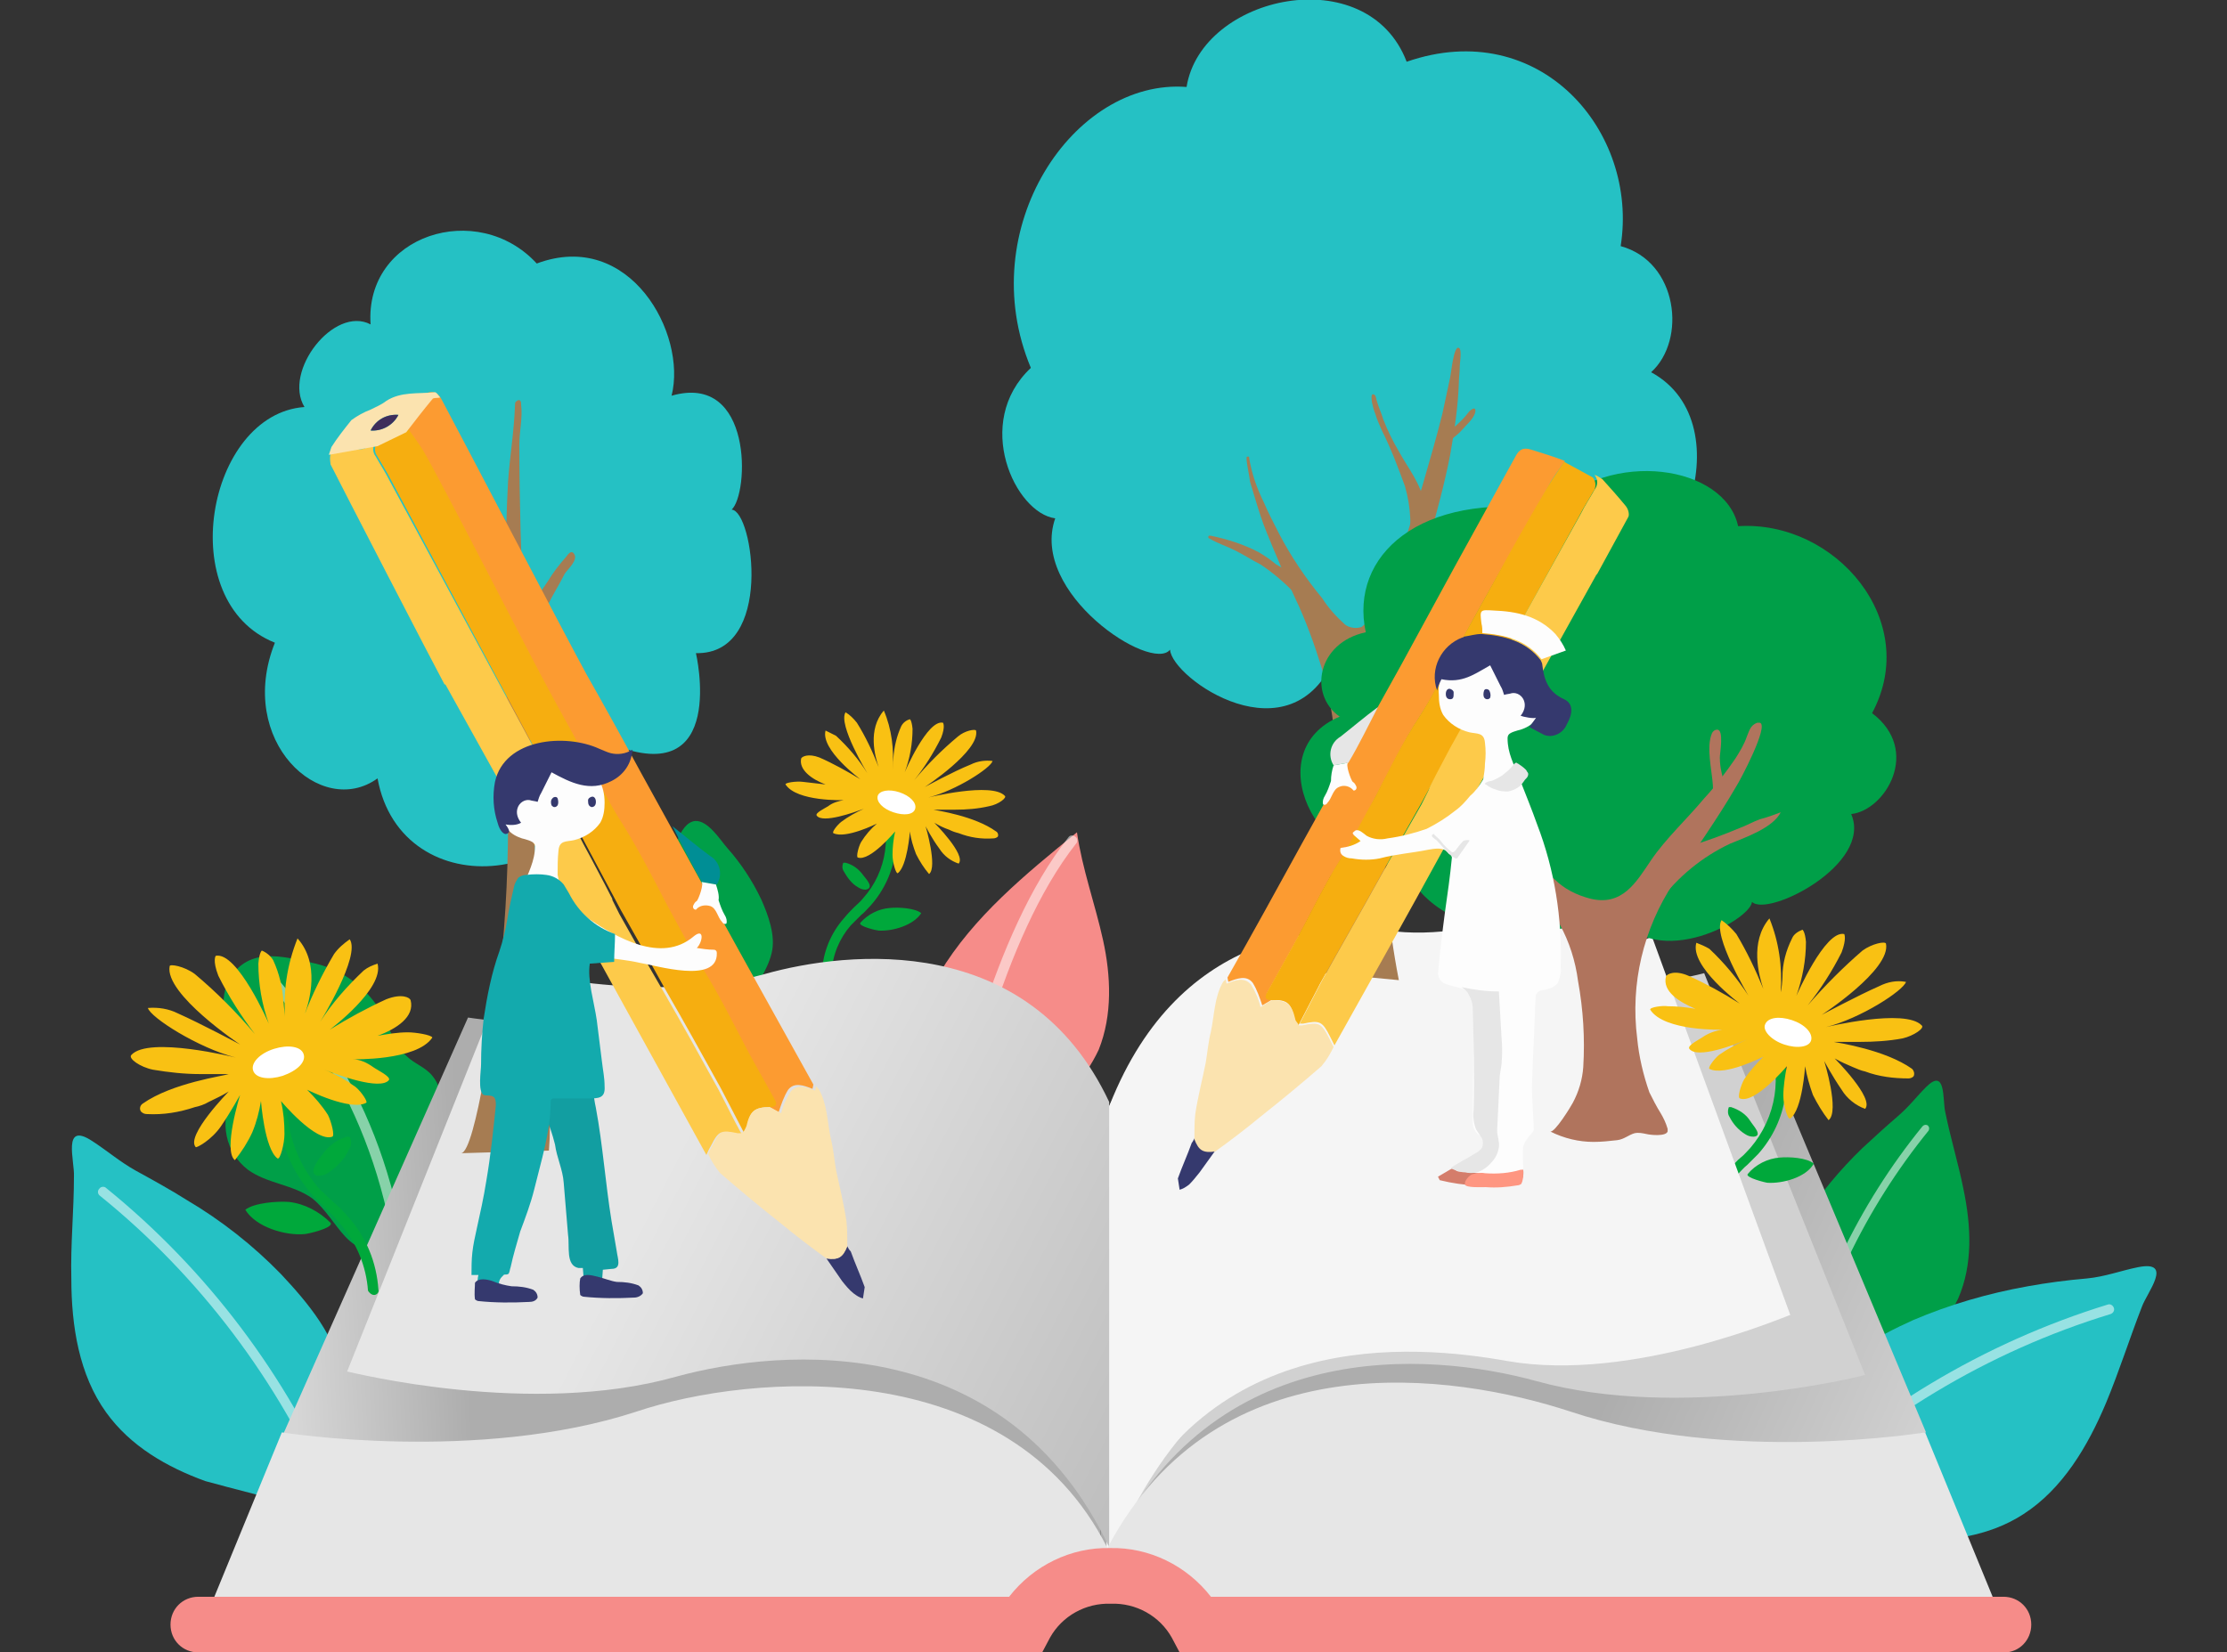
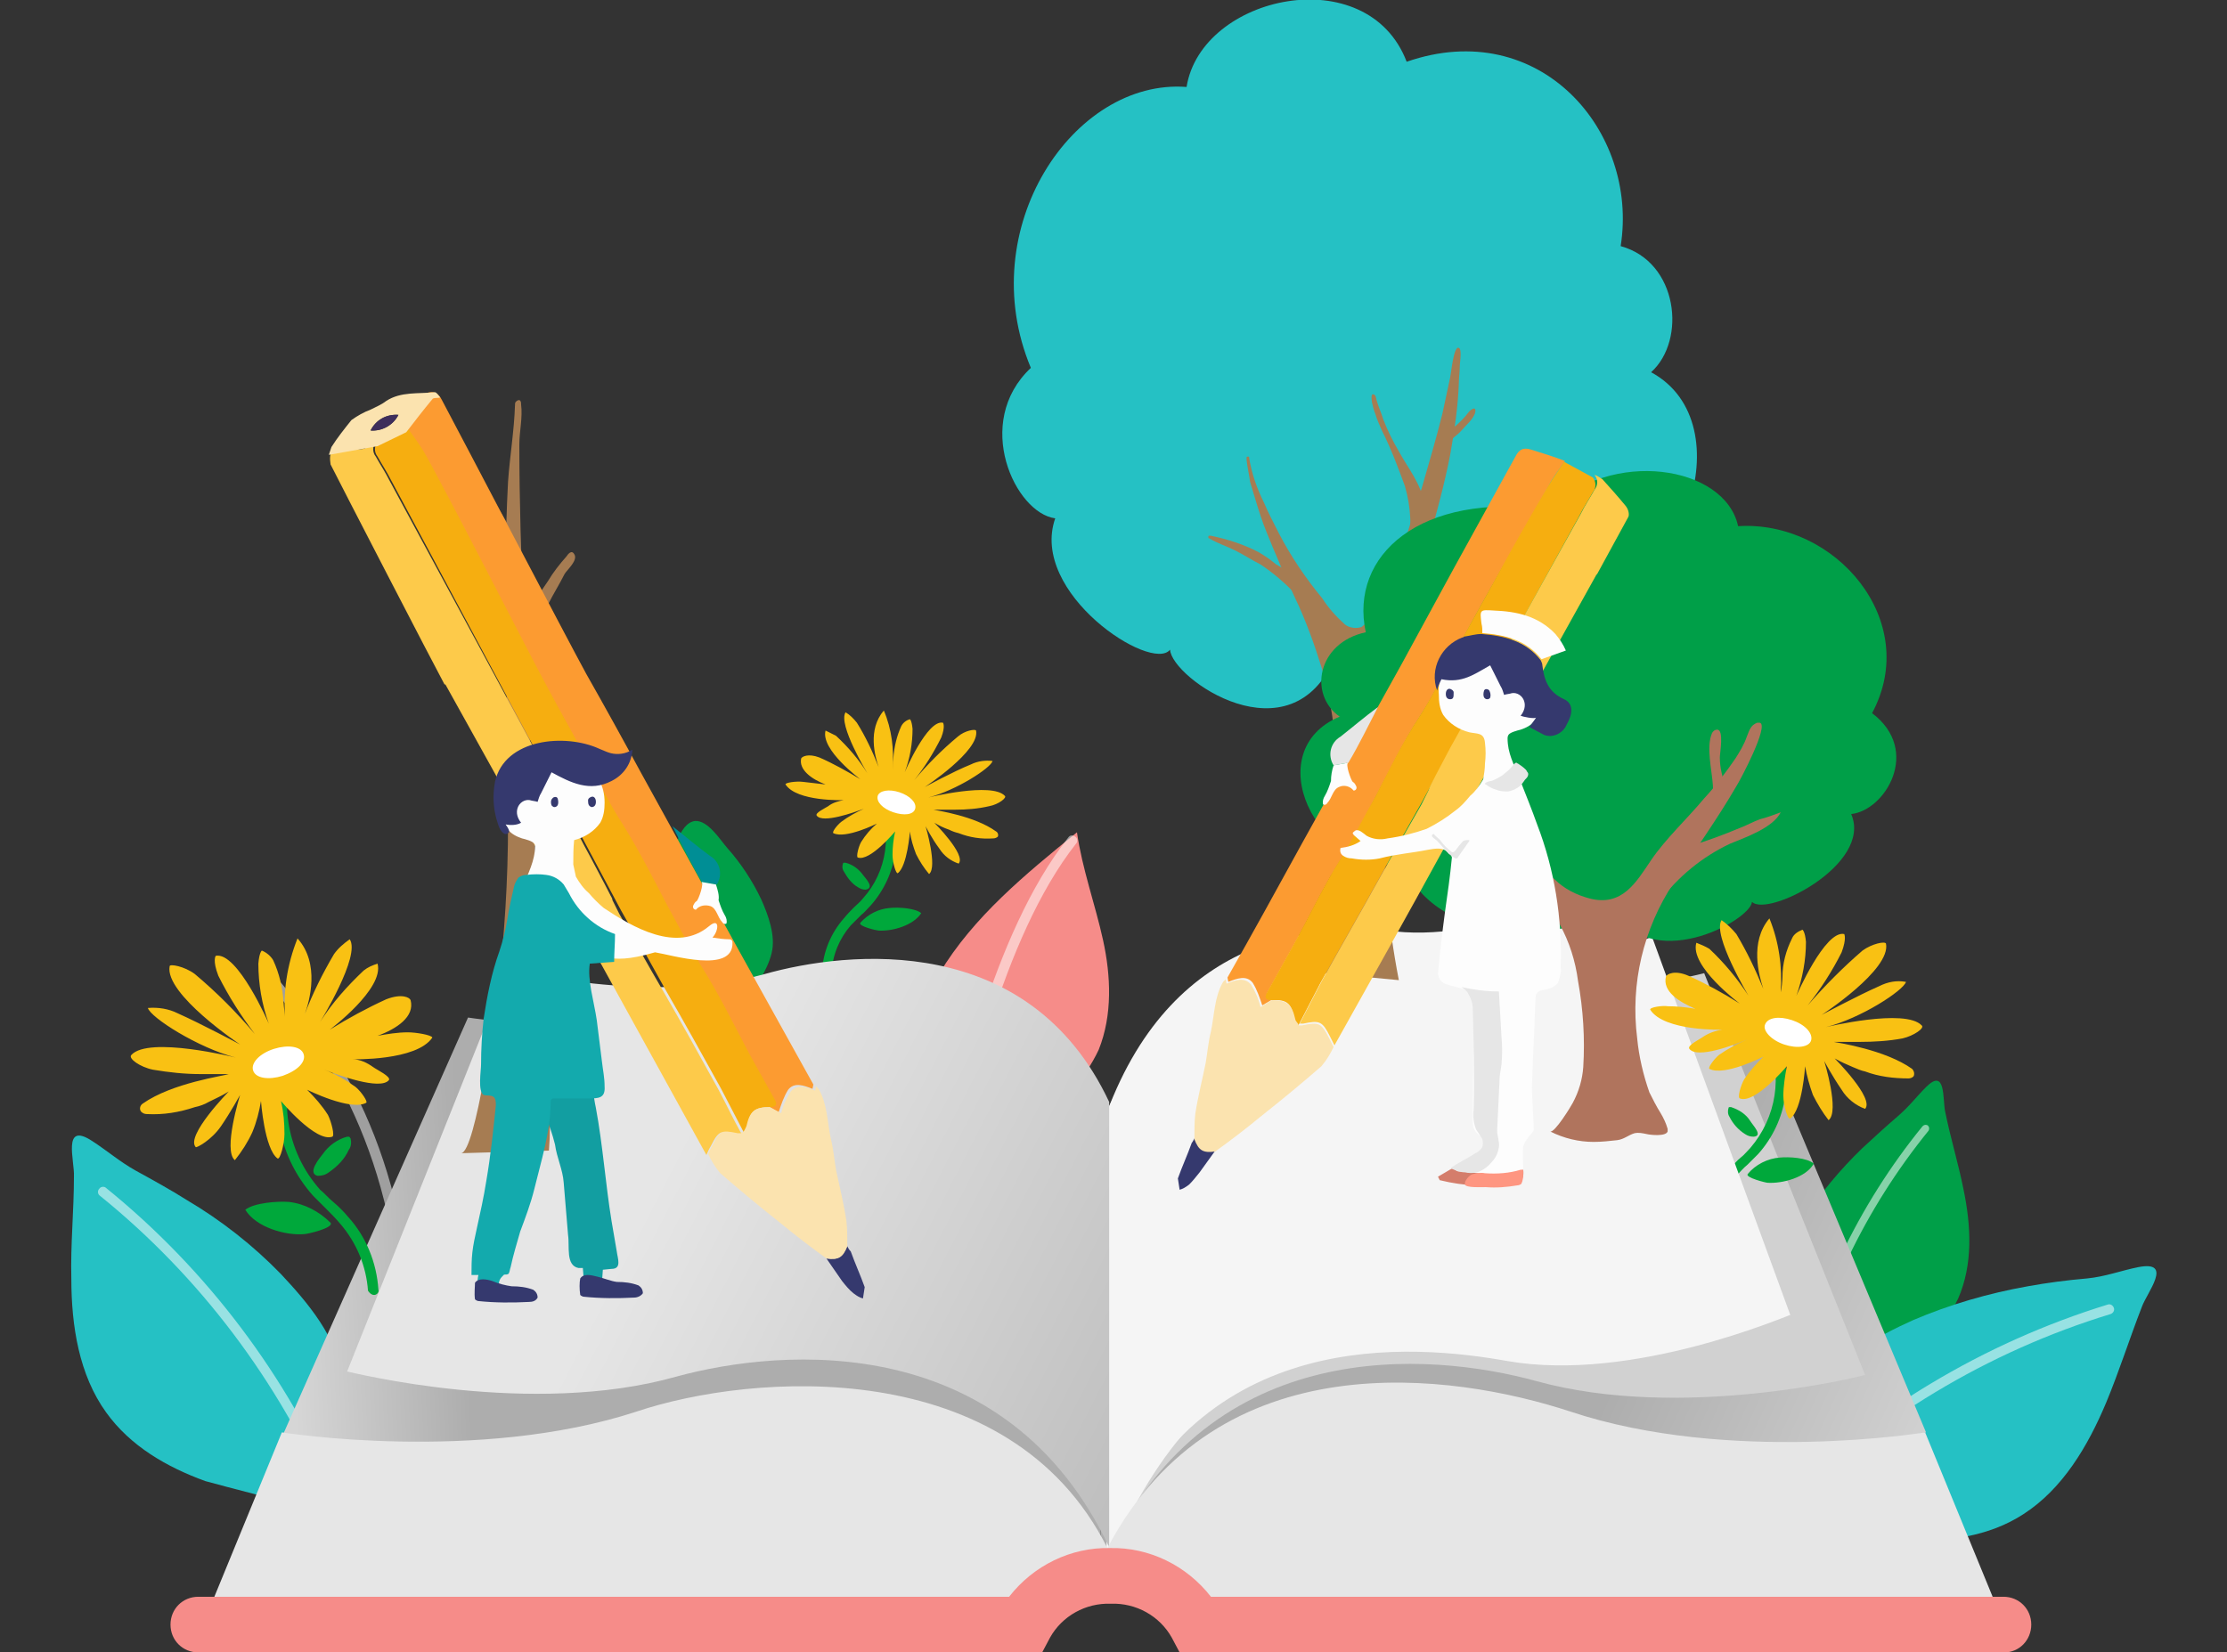
<svg xmlns="http://www.w3.org/2000/svg" version="1.1" id="レイヤー_1" x="0px" y="0px" viewBox="0 0 256 190" style="enable-background:new 0 0 256 190;" xml:space="preserve">
  <rect x="0" y="0" width="256" height="190" fill="#333333" stroke="none" />
  <style type="text/css">
	.st0{fill:#00A83B;}
	.st1{fill:#FFFFFF;}
	.st2{fill:#F9C113;}
	.st3{fill:#F68C89;}
	.st4{opacity:0.53;fill:#FFFFFF;enable-background:new    ;}
	.st5{fill:#009F48;}
	.st6{fill:#25C1C4;}
	.st7{fill:url(#SVGID_1_);}
	.st8{fill:url(#SVGID_2_);}
	.st9{fill:#D1D1D1;}
	.st10{fill:#F5F5F5;}
	.st11{fill:url(#SVGID_3_);}
	.st12{fill:#E6E6E6;}
	.st13{fill:#A67C52;}
	.st14{fill:#B0745D;}
	.st15{fill:#35396E;}
	.st16{fill:#FC9B31;}
	.st17{fill:#FDFDFD;}
	.st18{fill:#F6AE10;}
	.st19{fill:#FBE3AF;}
	.st20{fill:#FDCA4A;}
	.st21{fill:#D47D6B;}
	.st22{fill:#CEF2EE;}
	.st23{fill:#0489CB;}
	.st24{fill:#FE9681;}
	.st25{fill:#008E95;}
	.st26{fill:#3E2E5B;}
	.st27{fill:#129EA1;}
	.st28{fill:#13AAAD;}
</style>
  <title>arrow01</title>
  <g>
    <g>
      <g id="レイヤー_2-2">
        <path class="st0" d="M95,112.3c0.3,0,0.5-0.2,0.6-0.5c0.1-2,0.9-3.9,2.2-5.4c0.4-0.4,0.8-0.8,1.2-1.2c0.4-0.3,0.7-0.7,1.1-1.1     c3.1-3.5,3.8-8.5,1.9-12.7c-0.1-0.3-0.5-0.4-0.8-0.3c-0.3,0.1-0.4,0.5-0.3,0.8c0,0,0,0,0,0c1.7,3.8,1.1,8.3-1.7,11.4     c-0.3,0.4-0.7,0.7-1,1s-0.8,0.8-1.2,1.3c-1.5,1.7-2.4,3.9-2.5,6.1C94.5,112,94.7,112.2,95,112.3L95,112.3z" />
        <path class="st0" d="M102.3,104.4c0.9-0.1,2.9,0,3.6,0.6c-0.9,1.4-3.3,2.1-4.9,2c-0.2,0-2.4-0.5-2.1-0.9     C99.8,105.1,101,104.5,102.3,104.4z" />
        <path class="st0" d="M99.2,100.6c-0.5-0.7-1.2-1.2-2-1.4c-0.1,0-0.1,0-0.2,0c-0.1,0-0.1,0.1-0.1,0.1c-0.1,0.3-0.1,0.6,0.1,0.9     c0.4,0.7,0.9,1.4,1.6,1.8c0.3,0.2,0.6,0.3,0.9,0.3C100.6,102.1,99.5,101,99.2,100.6z" />
        <ellipse class="st1" cx="102.7" cy="92.1" rx="3.2" ry="2.3" />
        <path class="st2" d="M90.3,90.2c1.3,2,6.7,1.8,6.7,1.8c-0.6,0.1-1.3,0.3-1.8,0.7c-0.3,0.2-1.6,0.8-1.3,1.1     c0.7,0.9,4.3-0.4,5.4-0.8l0.3-0.1l-0.3,0.1c-0.9,0.4-1.8,0.9-2.6,1.5c-0.5,0.4-1.1,1.2-0.9,1.3c1.4,0.7,5-1.1,5-1.1     c-0.7,0.6-1.3,1.3-1.8,2.1c-0.3,0.5-0.6,1.7-0.4,1.8c1.4,0.5,4.3-3,4.3-3c-0.2,0.9-0.3,1.8-0.3,2.7c0,0.9,0.4,2.2,0.6,2.1     c1.1-0.8,1.4-4.8,1.4-4.8c0.1,0.9,0.4,1.8,0.7,2.6c0.4,0.8,0.9,1.6,1.5,2.3c1-0.8-0.4-5.5-0.4-5.5s0.7,1.4,1.6,2.6     c0.5,0.8,1.3,1.4,2.2,1.7c0.9-1-2.8-4.7-2.8-4.7c0.5,0.3,1.1,0.6,1.7,0.8c0.4,0.2,0.7,0.3,1.1,0.4c1.3,0.5,2.6,0.7,4,0.6     c0.2,0,0.4-0.1,0.5-0.2c0.1-0.2,0-0.5-0.2-0.6c-2.5-1.8-6.8-2.4-7.2-2.5h0.8c0.6,0,1.1,0,1.7,0c1.3,0,2.6-0.1,3.9-0.4     c1.1-0.2,2.1-1,1.8-1.2c-1.5-1.6-8.8,0.2-8.8,0.2c3.2-0.8,7.2-3.4,7.4-4.2c-0.8-0.1-1.7,0-2.5,0.4c-2,0.8-5.3,2.6-5.3,2.6     s6.4-4.2,5.9-6.5c-0.1-0.2-1.3,0-2.1,0.7c-1.8,1.5-3.5,3.2-5,5c1.2-1.5,2.2-3.1,3.1-4.9c0.5-1.3,0.2-1.7,0.2-1.7     c-1.8-0.4-4.4,5.7-4.4,5.7c0.6-1.6,0.9-3.3,0.9-5c-0.1-1-0.3-1.1-0.3-1.1c-0.4,0.1-0.8,0.4-1,0.8c-0.5,1.1-0.8,2.3-0.9,3.6     c0,0.2-0.1,1.2-0.1,1.4c0.2-2.3-0.1-4.7-1-6.8c-1.9,2.2-1,5.3-0.6,6.5c-0.7-1.8-1.5-3.5-2.5-5.1c-0.4-0.5-0.8-0.9-1.3-1.2     c-0.9,1.4,2.5,7,2.5,7c-1-1.6-2.2-3-3.6-4.3c-0.4-0.2-0.8-0.4-1.2-0.6c-0.6,2.2,4,5.6,4,5.6c-1.5-0.9-3.1-1.8-4.7-2.5     c-1.3-0.5-2-0.1-2.1,0.1c-0.3,1.3,1.2,2.4,2.8,3c-0.9-0.1-1.7-0.2-2.6-0.3C91.5,89.8,90.2,90,90.3,90.2z M100.9,91.5     c0.2-0.6,1.3-0.8,2.5-0.4s2,1.2,1.8,1.9s-1.3,0.8-2.5,0.4S100.7,92.2,100.9,91.5z" />
        <path class="st3" d="M126.3,120.7c-1.6,3.4-4.2,6.2-7.4,8c-0.7,0.4-9.6,5-9.7,4.9c-1.6-3.4-3.9-7.7-4.4-11.4     c-0.5-3.5,1.5-7.3,3.2-10.3c3.9-6.5,9.9-11.4,15.8-16.2c0.6,4.2,2.1,8.3,3,12.4S127.9,116.7,126.3,120.7z" />
        <path class="st4" d="M109.2,134.2c0.3,0,0.5-0.2,0.6-0.5c1.1-5.8,5.3-25.8,13.9-36.7c0.2-0.2,0.2-0.6-0.1-0.8s-0.6-0.2-0.8,0.1     c-8.8,11.1-13.1,31.3-14.2,37.2c-0.1,0.3,0.1,0.6,0.5,0.7c0,0,0,0,0,0L109.2,134.2z" />
        <path class="st5" d="M76.3,107.2c0.7,2.1,2,3.9,3.8,5.2c0.4,0.3,5.3,3.5,5.3,3.5c1.1-1.9,2.8-4.2,3.3-6.3c0.5-2-0.4-4.4-1.2-6.2     c-1-2.1-2.3-4.1-3.9-5.9c-0.8-0.9-2.2-3.2-3.7-3.1c-1.9,0.2-2.6,4.1-3.1,5.5C76,102.2,75.8,104.8,76.3,107.2z" />
-         <path class="st5" d="M26.9,111.8c-1.6,2-1.6,4.9,0,6.9c0.6,0.8,1.5,1.4,1.9,2.4c0.5,1.8-1.1,3.4-2.1,5c-1.5,2.9-0.8,6.4,1.8,8.4     c2.2,1.6,5.2,1.7,7.4,3.3c1.5,1.2,2.5,3,3.8,4.4s3.5,2.4,5.2,1.5c1-0.7,1.7-1.8,1.9-3.1c0.2-1.2,0.2-2.5,0.4-3.7     c0.4-2.3,1.9-4.3,2.8-6.5s1.2-4.9-0.3-6.7c-0.8-1-2.1-1.4-3-2.3c-1.3-1.2-1.9-3.1-2.7-4.7c-1.6-2.9-4.4-5.1-7.7-5.9     C33,110.1,29.3,108.9,26.9,111.8z" />
        <path class="st4" d="M47.1,159.9L47.1,159.9c0.3,0,0.6-0.3,0.6-0.6c0-19.9-4.6-33.7-15.4-46.3c-0.2-0.2-0.6-0.3-0.8-0.1     c0,0,0,0,0,0c-0.2,0.2-0.3,0.6-0.1,0.8c0,0,0,0,0,0c10.5,12.3,15.1,25.9,15.1,45.5C46.5,159.7,46.7,159.9,47.1,159.9z" />
        <path class="st6" d="M12.2,162.4c2.8,3.9,7,6.3,11.4,7.9c1,0.3,13.3,3.5,13.3,3.4c1-4.7,2.7-10.5,2.3-15.4     c-0.3-4.4-3.9-8.6-6.9-11.8c-3.2-3.3-6.9-6.2-10.8-8.5c-1.9-1.2-3.9-2.3-5.9-3.4c-1.8-1-3.3-2.3-5-3.4c-3.5-2.3-2,2.3-2.1,4.1     c0,3.9-0.4,7.8-0.3,11.7C8.2,152.5,9.1,158.1,12.2,162.4z" />
        <path class="st4" d="M38.4,172.7c0.1,0,0.2,0,0.2,0c0.3-0.1,0.4-0.5,0.3-0.7c0,0,0,0,0,0C33,158.2,23.8,146,12.2,136.6     c-0.2-0.2-0.6-0.2-0.8,0.1c0,0,0,0,0,0c-0.2,0.2-0.2,0.6,0.1,0.8c11.5,9.3,20.5,21.3,26.4,34.9C38,172.6,38.2,172.7,38.4,172.7z" />
        <path class="st5" d="M225.1,149.3c-1.6,3.3-4.3,6.1-7.5,7.8c-0.7,0.4-9.6,4.8-9.6,4.7c-1.5-3.4-3.7-7.6-4.2-11.4     c-0.4-3.4,1.6-7.2,3.4-10.1c2-3,4.3-5.8,6.9-8.3c1.3-1.2,2.6-2.4,4-3.6s2.2-2.3,3.3-3.4c2.3-2.3,1.9,1.4,2.2,2.8     c0.6,3,1.5,5.9,2.1,8.9C226.6,141,226.8,145.4,225.1,149.3z" />
        <path class="st4" d="M206.7,161.3h-0.2c-0.2-0.1-0.4-0.3-0.4-0.5c2.4-11.5,7.5-22.2,14.9-31.3c0.2-0.2,0.4-0.2,0.6-0.1     c0.2,0.2,0.2,0.4,0.1,0.6c-7.3,9-12.4,19.6-14.7,30.9C207,161.1,206.8,161.2,206.7,161.3z" />
        <path class="st6" d="M232.6,174.1c-4,2.6-8.8,3.2-13.5,3c-1,0-13.6-1.7-13.6-1.8c0.8-4.7,1.5-10.8,3.6-15.1c2-4,6.8-6.6,10.8-8.4     c4.2-1.8,8.7-3.1,13.2-3.9c2.2-0.4,4.5-0.7,6.8-0.9c2.1-0.2,3.9-0.9,5.9-1.3c4.1-0.8,1,2.9,0.4,4.6c-1.4,3.6-2.6,7.4-4.1,11     C240,166.3,237.1,171.2,232.6,174.1z" />
        <path class="st4" d="M204.5,173.7c-0.1,0-0.1-0.1-0.2-0.1c-0.2-0.2-0.2-0.6,0-0.8c0,0,0,0,0,0c10.6-10.5,23.7-18.4,38-22.8     c0.3-0.1,0.6,0.1,0.7,0.4c0.1,0.3-0.1,0.6-0.4,0.7c-14.1,4.3-27,12.1-37.5,22.5C205,173.8,204.7,173.8,204.5,173.7z" />
        <linearGradient id="SVGID_1_" gradientUnits="userSpaceOnUse" x1="14060.4" y1="13.699" x2="14096.99" y2="30.409" gradientTransform="matrix(-1 0 0 -1 14282 190)">
          <stop offset="0" style="stop-color:#D6D6D6" />
          <stop offset="1" style="stop-color:#ADADAD" />
        </linearGradient>
        <path class="st7" d="M127.5,127.2c9.9-18.8,31.5-15.7,42-12.2c14.3,4.8,31.9,1.9,31.9,1.9l20,47.8l-92.7,18.6l-2.2-0.4v-57.5     C126.8,126,127.1,126.6,127.5,127.2z" />
        <linearGradient id="SVGID_2_" gradientUnits="userSpaceOnUse" x1="14248.558" y1="38.334" x2="14228.368" y2="39.294" gradientTransform="matrix(-1 0 0 -1 14282 190)">
          <stop offset="0" style="stop-color:#D6D6D6" />
          <stop offset="1" style="stop-color:#ADADAD" />
        </linearGradient>
        <path class="st8" d="M53.8,117c0,0,17.6,2.8,31.9-1.9c9.9-3.3,31.3-5.2,40.8,10.4V183l-93.9-18.2L53.8,117z" />
        <path class="st9" d="M176.6,158.8c-12.4-3.4-37.3-5.3-49.1,19.6v-51.2c9.2-19.6,29.2-17.4,38.9-14.7c13.2,3.7,29.5-0.6,29.5-0.6     l18.5,46.2C213.7,158.3,193.2,163.4,176.6,158.8z" />
        <path class="st0" d="M196.6,141.7c0.3,0,0.6-0.2,0.6-0.5c0.1-2.2,1-4.3,2.4-6c0.4-0.4,0.8-0.9,1.3-1.3c0.4-0.4,0.8-0.8,1.2-1.2     c3.4-3.8,4.2-9.2,2.1-13.8c-0.1-0.3-0.5-0.4-0.8-0.3c-0.3,0.1-0.4,0.5-0.3,0.8c0,0,0,0,0,0c1.9,4.2,1.1,9.1-1.9,12.6     c-0.4,0.4-0.7,0.8-1.1,1.1s-0.9,0.9-1.3,1.4c-1.6,1.9-2.6,4.2-2.7,6.7C196,141.3,196.3,141.6,196.6,141.7L196.6,141.7z" />
        <path class="st0" d="M204.6,133.1c1-0.1,3.1,0,3.9,0.7c-0.9,1.6-3.6,2.3-5.3,2.2c-0.2,0-2.6-0.6-2.3-1     C201.8,133.9,203.2,133.2,204.6,133.1z" />
        <path class="st0" d="M201.2,128.9c-0.5-0.8-1.3-1.3-2.2-1.6c-0.1,0-0.1,0-0.2,0c-0.1,0-0.1,0.1-0.1,0.1c-0.1,0.3-0.1,0.7,0.1,1     c0.4,0.8,1,1.5,1.8,2c0.3,0.2,0.6,0.3,1,0.3C202.7,130.6,201.5,129.4,201.2,128.9z" />
        <path class="st10" d="M173.3,156.5c-10.7-1.9-35.6-4.3-45.8,21.8l3.5-47c8-20.6,25.2-20.9,33.5-19.4c11.4,2,25.4-4.2,25.4-4.2     l15.9,43.5C205.3,151.3,187.7,159,173.3,156.5z" />
        <path class="st10" d="M169.1,151.5c-10.6-1.1-31.8,1.8-41.9,28.9v-52.4c7.9-21.3,24.9-21.7,33.2-20.9c11.3,1.2,25.2-6.1,25.2-6.1     l15.8,42.7C200.8,143.9,183.3,153,169.1,151.5z" />
        <path class="st0" d="M43,148.9L43,148.9c0.3,0,0.6-0.3,0.5-0.6c-0.2-3.1-1.4-6.1-3.5-8.4c-0.5-0.6-1.1-1.2-1.7-1.7s-1-1-1.5-1.4     c-4-4.5-4.9-10.8-2.5-16.3c0.1-0.3,0-0.6-0.3-0.8c-0.3-0.1-0.6,0-0.7,0.3c-2.6,5.9-1.6,12.7,2.7,17.5c0.5,0.5,1,1,1.5,1.5     s1.1,1.1,1.6,1.7c1.9,2.2,3,4.9,3.2,7.7C42.4,148.6,42.7,148.9,43,148.9C43,148.9,43,148.9,43,148.9z" />
        <ellipse class="st1" cx="32.5" cy="121.9" rx="4.3" ry="3.2" />
        <path class="st2" d="M46.9,118.7c-1.2,0-2.4,0.2-3.5,0.4c2.2-0.8,4.3-2.2,3.8-4.1c-0.1-0.3-1-0.8-2.8-0.1c-2.2,1-4.4,2.2-6.5,3.5     c0,0,6.3-4.7,5.5-7.6c-0.6,0.2-1.1,0.4-1.6,0.8c-1.9,1.8-3.6,3.7-5,5.9c0,0,4.7-7.6,3.4-9.5c-0.7,0.5-1.3,1-1.8,1.7     c-1.3,2.2-2.5,4.6-3.4,7c0.6-1.6,1.8-5.9-0.8-8.8c-1.2,3-1.7,6.2-1.4,9.4c0-0.3-0.2-1.7-0.2-2c-0.1-1.7-0.5-3.4-1.2-4.9     c-0.3-0.5-0.8-0.9-1.3-1.1c0,0-0.3,0.2-0.4,1.5c0,2.3,0.4,4.7,1.2,6.9c0,0-3.6-8.3-6.1-7.8c0,0-0.4,0.5,0.3,2.3     c1.2,2.4,2.6,4.6,4.2,6.7c-2.1-2.5-4.4-4.8-6.9-6.9c-1.2-0.9-2.9-1.2-2.9-0.9c-0.6,3.2,8.1,9,8.1,9s-4.5-2.4-7.2-3.6     c-1-0.5-2.2-0.7-3.4-0.6c0.3,1.1,5.8,4.6,10.1,5.7c0,0-10-2.5-12-0.3c-0.4,0.4,1,1.4,2.5,1.7c1.8,0.3,3.6,0.5,5.4,0.5     c0.8,0,1.6,0,2.3,0h1c-0.5,0.2-6.5,1-9.9,3.4c-0.3,0.2-0.4,0.6-0.2,0.9c0.2,0.2,0.4,0.3,0.7,0.3c1.9,0.1,3.7-0.2,5.5-0.8     c0.5-0.1,1.1-0.3,1.6-0.6c0.8-0.4,1.5-0.7,2.3-1.2c0,0-5,5.1-3.8,6.4c0.1,0.1,1.8-0.8,2.9-2.4s2.2-3.6,2.2-3.6s-2,6.4-0.6,7.5     c0.8-1,1.5-2.1,2-3.2c0.5-1.2,0.8-2.4,1-3.6c0,0,0.4,5.5,1.9,6.6c0.3,0.2,0.8-1.7,0.8-2.8c0-1.3-0.1-2.5-0.4-3.8     c0,0,4,4.8,5.9,4.1c0.3-0.1-0.1-1.7-0.5-2.5c-0.7-1.1-1.5-2-2.4-2.9c0,0,5,2.5,6.8,1.5c0.2-0.1-0.5-1.2-1.2-1.8     c-1.1-0.8-2.3-1.5-3.6-2l-0.4-0.2l0.4,0.2c1.5,0.6,6.4,2.4,7.4,1.2c0.3-0.4-1.4-1.2-1.8-1.5c-0.7-0.5-1.5-0.9-2.4-0.9     c0,0,7.4,0.2,9.2-2.5C49.6,119,47.8,118.7,46.9,118.7z M32.5,123.7c-1.6,0.5-3.1,0.3-3.4-0.6s0.8-2,2.4-2.5     c1.6-0.5,3.1-0.3,3.4,0.6S34.2,123.1,32.5,123.7L32.5,123.7z" />
        <path class="st0" d="M33.2,138.2c-1.3-0.1-4,0.1-5,0.9c1.2,2,4.6,3,6.8,2.8c0.3,0,3.4-0.7,3-1.3C36.7,139.3,35,138.4,33.2,138.2z     " />
        <path class="st0" d="M37.1,132.7c0.7-1,1.7-1.7,2.8-2c0.1,0,0.2,0,0.2,0c0.1,0,0.1,0.1,0.2,0.2c0.1,0.4,0.1,0.9-0.2,1.3     c-0.5,1.1-1.3,1.9-2.3,2.6c-0.4,0.3-0.8,0.4-1.3,0.4C35.3,134.9,36.7,133.2,37.1,132.7z" />
        <linearGradient id="SVGID_3_" gradientUnits="userSpaceOnUse" x1="14205.809" y1="55.133" x2="14132.149" y2="17.233" gradientTransform="matrix(-1 0 0 -1 14282 190)">
          <stop offset="0" style="stop-color:#E6E6E6" />
          <stop offset="1" style="stop-color:#B3B3B3" />
        </linearGradient>
        <path class="st11" d="M77.7,158.3c12.4-3.4,38-5.3,49.8,19.6v-51.2c-9.2-19.6-30-17.4-39.6-14.7c-13.2,3.7-29.5-0.6-29.5-0.6     l-18.5,46.3C40.5,157.8,61,163,77.7,158.3z" />
        <path class="st12" d="M127,181.4l-14.3,7.9H22.3l10.1-24.6c0,0,22.5,3.6,40.8-2.4c13.1-4.4,42.8-6.8,54.1,15.7     c12.7-24.1,39.8-20.1,53.2-15.7c18.3,6.1,40.8,2.4,40.8,2.4l10.1,24.6h-90.4L127,181.4z" />
        <path class="st3" d="M233.5,186.8c0-1.8-1.4-3.2-3.2-3.2c0,0,0,0,0,0h-91.1c-2.8-3.6-7.1-5.7-11.6-5.6l0,0     c-4.5-0.1-8.8,2-11.6,5.6H22.8c-1.8,0-3.2,1.4-3.2,3.2c0,0,0,0,0,0l0,0c0,1.8,1.4,3.2,3.2,3.2h97l0.9-1.7c1.4-2.5,4.1-4,7-3.9     l0,0c2.9-0.1,5.6,1.4,7,3.9l0,0l0.9,1.7h94.8C232.1,190,233.5,188.6,233.5,186.8C233.6,186.8,233.6,186.8,233.5,186.8     L233.5,186.8z" />
        <path class="st6" d="M134.5,74.7c-2.1,2.7-16.2-6.5-13.2-15.1c-4.6-0.6-9.5-11-2.8-17.3C111.8,26.3,123.4,9,136.4,10     c1.7-10.6,20.8-14.7,25.3-2.9c15.3-5.3,26.7,8,24.6,21.2c6.6,1.8,7.6,10.8,3.5,14.5c10.9,5.9,3.3,26.5-8.4,25.5     c-4.7,14.4-22.2,13.7-27.9,7.2C148.4,87.6,134.7,78,134.5,74.7z" />
        <path class="st13" d="M152,77c-0.9-2.9-1.9-5.7-3.2-8.4c-1.1-2.4-2.2-4.9-3.2-7.4c-0.5-1.2-0.9-2.5-1.3-3.8     c-0.2-0.7-0.4-1.3-0.6-2c-0.1-0.8-0.3-1.6-0.4-2.5c0-0.1,0-0.2,0-0.3c0-0.1,0.1-0.1,0.2-0.1c0,0,0,0,0,0c0.1,0,0.1,0.1,0.1,0.2     c0.3,1.8,0.9,3.5,1.7,5.1c0.5,1.2,1.1,2.3,1.7,3.5c1.4,2.7,3.1,5.2,5,7.5c0.7,1.1,1.6,2.1,2.6,3c0.5,0.4,1.3,0.5,1.9,0.3     c0.4-0.3,0.7-0.6,0.9-1c1.8-2.9,3.2-6,4.2-9.2c0.6-2,1.3-4,1.9-6c0.8-2.8,1.6-5.5,2.3-8.3c0.3-1.4,0.6-2.8,0.9-4.2     c0.1-0.4,0.4-3.7,1-3.4c0.2,0.1,0.2,0.5,0.2,0.8c0,0.5-0.1,1-0.1,1.5s-0.1,1.1-0.1,1.7c-0.1,2.8-0.5,5.5-1,8.3     c-1.3,6.7-3.6,13.2-5.1,19.8c-3.1,13.3-3.4,27.2-0.8,40.6l-9.5-0.9C153.3,100.3,155.2,88.3,152,77z" />
        <path class="st13" d="M149.1,68.5c-1.3-1.4-2.7-2.6-4.2-3.6c-1-0.5-1.9-1.1-2.9-1.6s-2-0.8-3-1.4c-0.1,0-0.1-0.1-0.1-0.1     c0-0.1,0-0.2,0.1-0.2c0.1,0,0.2,0,0.2,0c1.9,0.4,3.8,1,5.5,1.9c0.7,0.4,1.4,0.9,2,1.4c0.3,0.2,1.5,0.8,1.6,1L149.1,68.5z" />
        <path class="st13" d="M163.7,57.9c-0.3-2.2-1.8-4-2.9-6c-0.7-1.2-1.3-2.4-1.8-3.7c-0.2-0.7-0.5-1.3-0.7-2     c-0.1-0.2-0.1-0.7-0.3-0.8c-0.5-0.3-0.3,0.6-0.3,0.8c0.1,0.5,0.2,0.9,0.4,1.4c0.2,0.7,0.5,1.3,0.8,2c1,2,1.8,4.1,2.6,6.3     c0.7,2.4,0.8,4.9,0.4,7.3L163.7,57.9z" />
        <path class="st13" d="M166.8,49.4c0.8-0.6,1.5-1.3,2.1-2.1c0.2-0.2,0.6-0.5,0.7-0.2c0,0.1,0,0.2,0,0.2c-0.1,0.8-1.1,1.6-1.6,2.2     s-1.8,1.4-2.1,2L166.8,49.4z" />
        <path class="st13" d="M161.4,67.7c1-1,2-1.9,3.1-2.7c1.4-1.1,2.9-2,4.4-2.9c0.7-0.4,1.4-0.9,2-1.3c0.3-0.2,0.5-0.4,0.8-0.6     c0.2-0.2,0.4-0.4,0.6-0.5h0.1c0,0,0.1,0,0.1,0.1c0.3,0.5-0.6,1.1-0.9,1.4c-0.6,0.5-1.2,1-1.8,1.4c-1.3,0.9-2.6,1.6-3.8,2.6     c-2.8,2.3-5.5,5.8-6,9.3L161.4,67.7z" />
        <path class="st13" d="M165.3,65.3c2.4-1.1,5.3-0.4,7.6-1.6c-2.2,0.9-4.9-0.2-7,0.8L165.3,65.3z" />
-         <path class="st6" d="M84.1,58.6c2.5,0.1,4.9,16.7-4.1,16.5c0,0,3.7,15.8-9.6,10.5c-2.1,17-24.3,18.8-27,3.9     c-6.5,4.7-16.3-4.3-11.8-15.6c-11.8-4.7-7.8-26.3,3.4-27.1c-2.5-4.1,3.4-11.7,7.6-9.5c-0.7-10.3,12.3-14.4,19.1-7     c10.7-4,17.3,8.1,15.5,15.2C86.6,42.8,86.1,56.8,84.1,58.6z" />
        <path class="st13" d="M57.2,114.1c0.8-6.4,1.2-12.9,1.2-19.4c0.1-13.1-0.7-26.2,0-39.3c0.2-2.9,0.7-5.8,0.8-8.8     c0-0.2,0-0.3,0.1-0.4c0.1-0.1,0.2-0.2,0.4-0.2c0.2,0.1,0.2,0.3,0.2,0.5c0.2,1.5-0.2,3.1-0.2,4.6c0,6.5,0.2,13,0.5,19.6     c0.6,13.2,1.5,26.3,1.6,39.5c0,7.4,1.9,14.8,1.3,22.1c-2.7,0.1-7.4,0.2-10.1,0.3C54.7,132.5,56.9,116,57.2,114.1z" />
        <path class="st13" d="M58.8,61.1c-0.7-1.3-1.4-2.6-2.3-3.8c-0.6-0.8-1.8-2.9-2.8-3.1c-0.3,0.7,0.8,1.9,1.2,2.5c0.6,1,1.1,2,1.6,3     c1.2,2.4,1.8,5,1.9,7.7L58.8,61.1z" />
        <path class="st13" d="M59.8,72.2c0.9-1.9,2-3.7,3.2-5.4c0.6-1,1.3-1.9,2.1-2.8c0.2-0.3,0.6-0.8,0.9-0.3c0.5,0.7-0.8,1.8-1.1,2.3     c-0.6,1.2-1.3,2.3-1.9,3.5S61.6,72,61,73.2s-1.6,2.7-1.7,4L59.8,72.2z" />
        <path class="st13" d="M59.4,87.6c-1-2.4-2.2-4.7-3.6-6.8c-0.2-0.3-1.3-2.4-1.7-2.4s-0.1,0.8,0,1.1c0.3,0.6,0.7,1.2,1,1.9     c0.7,1.3,1.2,2.7,1.8,4.1c1,2.8,1.8,5.7,2.2,8.6L59.4,87.6z" />
        <path class="st5" d="M201.4,103.7c1.8,1.8,13.9-4.3,11.4-10.1c3.9-0.4,8.1-7.3,2.4-11.6c5.7-10.6-4.2-22.2-15.4-21.5     c-1.5-7-14.6-9-21.7-1.9c-14.9-2.1-23,5.3-21.1,14.1c-5.6,1.2-6.6,7.2-3,9.7c-9.3,3.9-2.9,17.7,7.3,17c4,9.6,19.1,9.2,24,4.8     C189.4,112.3,201.2,105.9,201.4,103.7z" />
        <path class="st14" d="M181.4,112.8c0.6,3.3,0.8,6.6,0.6,9.9c-0.1,1.4-0.5,2.8-1.2,4.1c-0.2,0.4-2.1,3.5-2.6,3.3     c1.6,0.8,3.3,1.2,5,1.2c0.9,0,1.8-0.1,2.7-0.2c0.8-0.1,1.3-0.6,2-0.8c0.5-0.1,0.9,0,1.4,0.1c0.4,0.1,2.2,0.3,2.4-0.3     c0-0.1,0-0.2,0-0.3c-0.2-0.7-0.5-1.3-0.8-1.8c-0.5-0.8-0.9-1.6-1.3-2.4c-0.7-2-1.2-4.1-1.4-6.2c-0.8-6.3,0.7-12.6,4.2-17.9     c2.4-3.7,5-7.3,7.2-11.1c0.4-0.6,3.8-7,2.7-7.3c-0.1,0-0.2,0-0.3,0c-0.8,0.3-0.9,0.9-1.2,1.6c-0.3,0.9-0.8,1.7-1.3,2.5     c-1.1,1.6-2.3,3.2-3.6,4.6c-2,2.4-4.4,4.6-6.1,7.1s-3.3,5.4-7.1,4.4c-1.5-0.4-2.9-1.1-4-2.2c-2.9-2.3-5.4-5-7.6-7.9     c-0.9-1.3-1.8-2.7-2.6-4.1c-0.4-0.7-0.8-1.4-1.1-2.2c0-0.1-0.3-1-0.3-1c-0.3-0.2-0.6-0.1-0.6,0.4c0.5,3.9,3.2,8.1,5.6,11     s5.4,5.6,7.2,9C180.4,108.3,181.1,110.5,181.4,112.8z" />
        <path class="st14" d="M194.2,97.3c2-0.6,3.9-1.3,5.8-2.1c0.8-0.3,1.5-0.7,2.3-1c0.8-0.2,1.6-0.5,2.4-0.8     c-0.9,1.8-4.1,2.9-5.8,3.6c-3.2,1.5-6,3.8-8.1,6.6L194.2,97.3z" />
        <path class="st14" d="M198.4,90.5c-0.4-1.1-0.7-2.2-0.7-3.4c0-0.5,0.5-3.2-0.3-3.2c-0.3,0-0.5,0.2-0.6,0.4c-0.7,1.6,0,4.3,0.1,6     c0,0.7,0.2,1.4,0.5,2L198.4,90.5z" />
        <path class="st14" d="M174.7,99.7c-2.9-1.6-5.8-3.3-7.6-6.1c1.7,1.5,3.7,2.8,5.8,3.8L174.7,99.7z" />
        <path class="st14" d="M172.5,95.4c-0.1-1.2-0.2-2.3-0.3-3.5c-0.1-0.8,0.3-2.2-0.4-2.7c-0.2,0.7-0.3,1.5-0.3,2.2     c-0.1,0.9-0.2,1.8-0.1,2.7L172.5,95.4z" />
        <path class="st14" d="M169,92c-1.2-0.7-2.2-1.6-3-2.7c0.9,0.6,1.8,1.1,2.8,1.5L169,92z" />
        <ellipse class="st1" cx="205.1" cy="118.5" rx="3.9" ry="2.9" />
        <path class="st2" d="M189.7,116.1c1.6,2.5,8.3,2.3,8.3,2.3c-0.8,0.1-1.6,0.4-2.2,0.8c-0.4,0.3-1.9,1-1.6,1.4     c0.9,1.2,5.3-0.5,6.7-1.1c0.3-0.1,0.4-0.2,0.4-0.2l-0.4,0.2c-1.2,0.5-2.3,1.1-3.3,1.8c-0.6,0.5-1.3,1.5-1.1,1.6     c1.7,0.9,6.2-1.4,6.2-1.4c-0.8,0.8-1.6,1.7-2.2,2.6c-0.4,0.7-0.8,2.1-0.5,2.2c1.7,0.7,5.4-3.7,5.4-3.7c-0.2,1.1-0.4,2.3-0.4,3.4     c0,1.1,0.5,2.8,0.8,2.6c1.4-1,1.7-6,1.7-6c0.2,1.1,0.5,2.2,0.9,3.3c0.5,1,1.1,2,1.8,2.9c1.3-1-0.5-6.8-0.5-6.8s0.9,1.7,2,3.3     c0.6,1,1.6,1.8,2.7,2.2c1.1-1.2-3.5-5.8-3.5-5.8c0.7,0.4,1.4,0.7,2.1,1c0.5,0.2,0.9,0.4,1.4,0.5c1.6,0.6,3.3,0.8,5,0.8     c0.2,0,0.5-0.1,0.6-0.3c0.1-0.3,0-0.6-0.2-0.8c-3.1-2.2-8.5-3-9-3.1h0.9c0.7,0,1.4,0,2.1,0c1.6,0,3.3-0.1,4.9-0.4     c1.3-0.3,2.6-1.2,2.2-1.5c-1.9-2-11,0.2-11,0.2c4-1,8.9-4.2,9.2-5.2c-1.1-0.2-2.1,0-3.1,0.5c-2.5,1.1-6.6,3.3-6.6,3.3     s8-5.2,7.4-8.2c-0.1-0.3-1.6,0-2.7,0.8c-2.2,1.9-4.3,4-6.3,6.3c1.5-1.9,2.8-3.9,3.9-6.1c0.6-1.6,0.3-2.1,0.3-2.1     c-2.2-0.5-5.5,7.1-5.5,7.1c0.7-2,1.1-4.1,1.1-6.2c-0.1-1.2-0.4-1.4-0.4-1.4c-0.5,0.2-1,0.5-1.2,1c-0.7,1.4-1.1,2.9-1.1,4.4     c0,0.3-0.1,1.5-0.2,1.8c0.2-2.9-0.2-5.8-1.3-8.5c-2.3,2.7-1.2,6.6-0.7,8.1c-0.9-2.2-1.9-4.3-3.1-6.3c-0.5-0.6-1-1.1-1.7-1.6     c-1.1,1.7,3.1,8.7,3.1,8.7c-1.3-2-2.8-3.8-4.5-5.4c-0.5-0.3-1-0.5-1.5-0.7c-0.8,2.7,5,7,5,7c-1.9-1.2-3.9-2.3-5.9-3.2     c-1.6-0.7-2.5-0.2-2.6,0.1c-0.4,1.7,1.5,2.9,3.4,3.7c-1.1-0.2-2.2-0.3-3.2-0.3C191.2,115.6,189.6,115.8,189.7,116.1z      M202.9,117.8c0.3-0.8,1.6-1,3.1-0.5s2.4,1.5,2.2,2.3s-1.6,1-3.1,0.5S202.6,118.5,202.9,117.8z" />
        <path class="st15" d="M137.3,130.9c0.6,1.3,1.1,1.6,2.4,1.4l-1.8,2.5c-0.4,0.5-0.8,1-1.2,1.4c-0.4,0.3-0.7,0.5-1.1,0.6l-0.2-1.3     c0.5-1.4,1.1-2.7,1.6-4.1C137.1,131.3,137.2,131.1,137.3,130.9z" />
        <path class="st16" d="M161.1,76.4c2-3.7,4.1-7.5,6.1-11.2c2.3-4.2,4.7-8.5,7-12.7c0.4-0.8,0.9-1.1,1.8-0.8     c1.3,0.4,2.6,0.8,3.9,1.3c-0.7,1-1.4,1.9-1.9,2.9c-2,3.5-3.9,6.9-5.9,10.4c-1.7,3-3.3,5.9-4.9,8.9c-1.3,2.4-2.5,4.9-4,7.2     c-1.9,2.9-3.4,6.1-5,9.1c-1.3,2.4-2.4,4.7-3.9,7c-2.1,3.3-3.7,6.8-5.6,10.2c-1,1.8-2,3.6-3,5.4c-0.3,0.6,0,0.8,0.6,0.8l-1.2,0.7     c-0.3-0.9-0.6-1.8-1.1-2.6c-0.7-0.9-1.8-0.5-2.8-0.1l-0.1-0.5c2.9-5.1,5.7-10.2,8.5-15.3L161.1,76.4z" />
        <path class="st12" d="M158.4,81.3c-1.1,2.1-2.2,4.4-3.4,6.4l-1.7,0.3c-0.7-1.1-0.4-2.6,0.8-3.3c0,0,0,0,0,0     C155.5,83.6,156.9,82.4,158.4,81.3z" />
        <path class="st17" d="M153.3,88l1.7-0.3c-0.4,0.1,0.3,2,0.5,2.2c0.2,0.1,0.3,0.3,0.4,0.5c0.1,0.2,0,0.5-0.3,0.5     c-0.4-0.5-1.1-0.7-1.7-0.4c-0.7,0.3-0.8,1.3-1.3,1.8c-0.1,0.2-0.3,0.3-0.5,0.2c-0.1-0.3,0-0.7,0.2-1c0.3-0.5,0.5-1.1,0.7-1.7     C153,89.2,153.1,88.6,153.3,88z" />
        <path class="st18" d="M146.2,115c-0.6,0-0.9-0.2-0.6-0.8c1-1.8,2-3.6,3-5.4c1.9-3.4,3.5-6.9,5.6-10.2c1.4-2.3,2.6-4.7,3.9-7     c1.6-3.1,3.1-6.2,5-9.1c1.5-2.3,2.7-4.8,4-7.2c1.6-3,3.3-6,4.9-8.9c1.9-3.5,3.9-7,5.9-10.4c0.6-1,1.3-2,1.9-2.9l3.3,1.8     c0.4,0.5,0.4,1.2,0,1.7c-0.5,0.9-1.1,1.8-1.6,2.8c-1.1,2-17.9,32.5-18.2,33.1c-1.7,3-3.4,6-5.1,9.1c-2.1,3.8-4.3,7.6-6.4,11.4     c-0.9,1.7-1.7,3.3-2.6,5c-0.1-0.2-0.4-0.4-0.4-0.7C148.5,115.4,148,114.9,146.2,115z" />
        <path class="st19" d="M146.2,115c1.8,0,2.3,0.5,2.7,2.2c0,0.2,0.3,0.4,0.4,0.7c0.1,0,0.3,0,0.4,0c1.9-0.4,2.2-0.3,3.1,1.5l0.5,1     c-0.4,0.8-0.8,1.5-1.4,2.2c-2.3,2-4.6,3.9-7,5.8c-1.7,1.4-3.4,2.7-5.2,4c-1.4,0.2-1.9-0.1-2.4-1.4c0-1,0-2,0.1-2.9     c0.3-2,0.8-3.9,1.2-5.9c0.2-1.2,0.3-2.4,0.6-3.6c0.4-1.9,0.4-4,1.4-5.7c0.1-0.1,0.2-0.2,0.3-0.3l0.1,0.5c1-0.4,2-0.8,2.8,0.1     c0.5,0.8,0.9,1.7,1.1,2.6L146.2,115z" />
        <path class="st20" d="M186.9,58.2c-0.9-1.1-1.8-2.1-2.7-3.1c-0.3-0.2-0.6-0.4-0.9-0.5c0.4,0.5,0.4,1.2,0,1.7     c-0.5,0.9-1.1,1.8-1.6,2.8c-1.1,2-7.4,13.3-8.6,15.5c-2.1,3.8-4.3,7.6-6.4,11.4c-0.4,0.8-1.4,2.6-2.3,4.4l0,0     c-0.1,0.2-0.1,0.3-0.2,0.5l-0.8,1.6c-1.7,3-3.4,5.9-5,8.8c-2.1,3.8-4.3,7.6-6.4,11.4c-0.9,1.7-1.7,3.3-2.6,5c0.1,0,0.3,0,0.4,0     c1.9-0.4,2.2-0.3,3.1,1.5l0.5,1c4.2-7.5,8.4-15,12.5-22.5l0,0c4.5-8,12.7-22.8,17.6-31.6l0.1-0.1c1.2-2.2,2.4-4.4,3.6-6.6     C187.3,59.1,187.2,58.6,186.9,58.2z" />
        <path class="st17" d="M166.1,104.9c-0.3,2.3-0.6,4.7-0.8,7.1c0.1,0.5,0.3,0.9,0.8,1.1c0.7,0.3,1.6,0.4,2.3,0.7     c0.4,0.2,1,0.7,1,1.1c0,4.8-0.1,9.6-0.1,14.3c0,0.5,0.3,1,0.7,1.3c0.8,0.3,0.7,0.9,0.6,1.5c-0.1,0.4-0.4,0.8-0.8,1     c-0.9,0.5-1.9,0.9-2.8,1.3c0.2,0.1,0.4,0.4,0.7,0.4c2.5,0.1,5,0.9,7.4-0.2c0-0.9-0.1-1.8,0-2.7c0.1-0.3,0.3-0.7,0.5-0.9     c0.2-0.4,0.7-0.7,0.7-1c0-1.6-0.2-3.3-0.2-5c0.1-3.3,0.3-6.6,0.4-9.9c0-0.8,0.2-1.1,1.1-1.2c0.6-0.1,1.2-0.4,1.5-0.8     c0.2-0.6,0.4-1.2,0.3-1.8c0.2-5.6-0.7-11.2-2.7-16.4c-0.6-1.7-1.3-3.4-2-5.2s-1.4-3-1.4-4.7c0-0.1,0-0.2,0.1-0.4     c0.2-0.3,1-0.5,1.4-0.6c0.6-0.2,1.2-0.5,1.6-1c0.4-0.6,0.5-1.3,0.4-2c-0.2-2.2-1.7-4.1-3.7-4.9c-1-0.3-2.1-0.4-3.1-0.3     c-1.5,0.1-3.1,0.3-4,1.5c-0.5,0.8-0.7,1.7-0.6,2.7c0,0.8,0.1,1.6,0.5,2.3c0.7,1,1.8,1.7,3,2c0.9,0.2,1.7,0,1.8,1.2     c0.1,0.8,0.1,1.6,0,2.4c0,0.6-0.1,1.2-0.2,1.8c-0.4,0.7-0.9,1.4-1.5,1.9c-0.5,0.6-1,1.2-1.7,1.7c-1,0.8-2.1,1.5-3.3,2.1     c-1.4,0.5-3,0.9-4.5,1.1c-0.8,0.2-1.7,0.1-2.4-0.3c-0.4-0.3-0.9-0.8-1.3-0.6c-0.1,0.1-0.3,0.2-0.3,0.3c0,0.1,0.1,0.1,0.1,0.2     l0.8,0.7c-0.7,0.5-1.5,0.7-2.3,0.8c-0.1,0.4,0,0.7,0.3,0.9c0.3,0.2,0.6,0.3,1,0.3c1.1,0.2,2.2,0.2,3.2,0c1.9-0.5,3.6-0.6,5.6-1     c0.6-0.1,1.6-0.3,2.1,0.2c0.1,0.1,0.2,0.2,0.3,0.3c0.1,0,0.2,0,0.2,0.1c0,0.1,0.1,0.2,0.1,0.3     C166.7,100.7,166.4,102.8,166.1,104.9z M172.2,128.7h0.3v-13.1h-0.3V128.7z M172,130.5c0,0.9,0.1,1.9,0.2,2.8l0.3,0.2     c0.4-0.4,0.9-0.7,1-1.1C173.9,131.2,173.1,130.7,172,130.5L172,130.5z" />
        <path class="st12" d="M170.7,90.1c0,0,0,0.1,0.1,0.1c0.4,0.3,0.8,0.5,1.2,0.6c0.4,0.2,0.9,0.2,1.4,0.2c0.5-0.1,0.9-0.3,1.3-0.6     c0.2-0.2,0.3-0.3,0.5-0.6c0.1-0.2,0.3-0.3,0.4-0.5c0.1-0.2,0.1-0.4,0-0.5c-0.1-0.1-0.1-0.2-0.2-0.3c-0.3-0.3-0.6-0.5-0.9-0.7     c-0.1,0-0.1-0.1-0.2-0.1c-0.1,0-0.2,0.1-0.3,0.2c-0.3,0.4-0.6,0.7-1,1c-0.3,0.3-0.7,0.5-1.1,0.7c-0.2,0.1-0.4,0.2-0.5,0.2     S170.8,89.9,170.7,90.1L170.7,90.1z" />
        <path class="st15" d="M166.7,80.4c-0.3,0-0.5-0.2-0.5-0.6s0.2-0.6,0.4-0.6c0.2,0,0.5,0.2,0.5,0.4c0,0,0,0,0,0.1     C167.1,80.1,167.1,80.4,166.7,80.4z" />
        <path class="st15" d="M171,80.4c-0.1,0-0.2,0-0.3-0.1c0,0-0.1-0.1-0.1-0.1c-0.1-0.2-0.1-0.5,0-0.8c0.1-0.2,0.3-0.2,0.5-0.1     c0,0,0.1,0.1,0.1,0.1c0.1,0.2,0.2,0.5,0.1,0.8C171.3,80.3,171.1,80.4,171,80.4z" />
        <path class="st15" d="M175.8,83.6l0.8-1.1c-0.2,0.2-1.6-0.1-1.8-0.2c0.4-0.5,0.6-1.1,0.4-1.7c-0.2-0.6-0.8-1-1.4-0.9     c-0.3,0.1-0.6,0.1-0.9,0.2c-0.1-0.3-0.2-0.7-0.4-1l-1.2-2.4c-1.8,1-3.2,2.1-5.6,1.6c-0.2,0.4-0.4,0.8-0.5,1.3     c-0.9-2.5,0.5-5.2,2.9-6.1c0.1,0,0.1,0,0.2-0.1c0.7-0.1,1.3-0.3,2-0.3c2.6,0.2,5.1,0.8,6.8,3c0.1,0.2,0.2,0.4,0.2,0.6     c0.2,1.7,0.7,3.1,2.5,3.9c1.1,0.5,1,1.7,0.3,2.9c-0.4,1-1.6,1.6-2.6,1.2C176.9,84.2,176.4,83.9,175.8,83.6z" />
        <path class="st17" d="M177.2,75.8c-1.7-2.2-4.2-2.8-6.8-3c0-0.4,0-0.7-0.1-1.1c-0.2-1.6-0.2-1.6,1.4-1.5c2.6,0.1,5.1,0.6,7.1,2.7     c0.5,0.6,0.9,1.2,1.2,1.9L177.2,75.8z" />
        <path class="st21" d="M167,134.3c0.2,0.1,0.4,0.4,0.7,0.4c2.5,0.1,5,0.9,7.4-0.2c0.1,0.8-0.1,1.5-1,1.6c-2.9,0.4-5.8,0.3-8.6-0.4     l-0.2-0.4L167,134.3z" />
        <path class="st12" d="M168.6,96.6c0.1,0,0.1,0,0.2,0c0,0,0,0,0.1,0c0,0,0,0.1,0,0.1l-1.4,2c0,0,0,0-0.1,0c0,0-0.1,0-0.1,0     c-0.3-0.2-0.7-0.4-0.9-0.7c-0.4-0.4-0.7-0.8-1.1-1.2c-0.1-0.2-0.7-0.5-0.7-0.7c0-0.1,0.1-0.2,0.2-0.2c0,0,0,0,0,0     c0.1,0,0.1,0.1,0.1,0.1c0.3,0.3,0.6,0.5,0.8,0.8s0.7,0.8,1.1,1.1c0.1,0.1,0.1,0.1,0.2,0.1c0.1,0,0.2-0.1,0.3-0.2     c0.3-0.4,0.6-0.8,0.9-1.1C168.4,96.6,168.5,96.6,168.6,96.6z" />
        <path class="st12" d="M172.4,123.7l-0.3,6.3c0,0.6,0.3,1.3,0.2,1.9c-0.1,0.7-0.4,1.3-0.9,1.8c-0.4,0.5-1,0.9-1.6,1.1     c-0.5,0.1-1,0.1-1.4,0c-0.5,0-1-0.2-1.5-0.4c0,0-0.1,0-0.1-0.1c0,0,0,0,0.1-0.1c0.9-0.6,1.8-1,2.7-1.6c0.3-0.1,0.6-0.4,0.8-0.7     c0.1-0.4,0.1-0.8-0.1-1.1c-0.2-0.3-0.4-0.6-0.6-0.9c-0.3-0.7-0.4-1.5-0.3-2.3c0.1-3.9,0-7.7-0.1-11.6c0-0.6-0.2-1.2-0.5-1.7     c-0.2-0.4-0.5-0.6-0.8-0.8c1.4,0.3,2.8,0.5,4.3,0.5c0.1,1.7,0.2,3.4,0.3,5.2c0.1,1.1,0.1,2.1,0,3.2L172.4,123.7z" />
        <path class="st22" d="M164.5,90.4L164.5,90.4L164.5,90.4z" />
        <polygon class="st23" points="169.4,97.7 169.4,97.7 169.4,97.7    " />
        <path class="st24" d="M169.3,135c0.5-0.1,0.9-0.2,1.4-0.1c1.4,0.1,2.8,0,4.1-0.4c0.1,0,0.1,0,0.2,0c0.1,0,0.1,0.1,0.1,0.2     c0,0.4,0,0.8-0.1,1.1c0,0.1-0.1,0.2-0.1,0.3c-0.1,0.1-0.3,0.2-0.5,0.2c-1.2,0.2-2.4,0.3-3.6,0.2c-0.4,0-2.3,0.1-2.4-0.3     S168.9,135.1,169.3,135z" />
        <path class="st15" d="M97.4,143.3c-0.6,1.3-1.1,1.6-2.4,1.4l1.8,2.6c0.4,0.5,0.8,1,1.3,1.4c0.4,0.3,0.7,0.5,1.1,0.6l0.2-1.3     c-0.5-1.4-1.1-2.7-1.6-4.1C97.6,143.7,97.5,143.5,97.4,143.3z" />
        <path class="st16" d="M73.6,88.7c-2-3.7-4.1-7.5-6.2-11.2c-2.3-4.2-14.3-27.2-16.6-31.5c-0.4-0.8-0.9-1.1-1.8-0.8     c-1.3,0.4-1.2,3.3-2.5,3.7c0.7,1,1.4,1.9,2,2.9c2,3.5,12.1,23.2,14,26.7c1.7,3,3.3,5.9,4.9,9c1.3,2.4,2.5,4.9,4,7.2     c1.9,2.9,3.4,6.1,5,9.1c1.3,2.4,2.4,4.7,3.9,7c2.1,3.3,3.7,6.8,5.6,10.2c1,1.8,2,3.6,3,5.4c0.3,0.6,0,0.8-0.6,0.8l1.2,0.7     c0.3-0.9,0.6-1.8,1.1-2.6c0.7-0.9,1.8-0.5,2.8-0.1l0.1-0.5l-8.5-15.3L73.6,88.7z" />
        <path class="st25" d="M77.3,95c1.1,2.1,2.2,4.4,3.4,6.4l1.7,0.3c0.7-1.1,0.4-2.6-0.8-3.3c0,0,0,0,0,0     C80.1,97.3,78.7,96.1,77.3,95z" />
        <path class="st17" d="M82.3,101.7l-1.7-0.3c0.4,0.1-0.3,2-0.5,2.2c-0.2,0.1-0.3,0.3-0.4,0.5c-0.1,0.2,0,0.5,0.3,0.5     c0.4-0.5,1.1-0.6,1.7-0.4c0.7,0.3,0.8,1.3,1.3,1.8c0.1,0.2,0.3,0.3,0.5,0.2c0.1-0.3,0-0.7-0.2-1c-0.3-0.5-0.5-1.1-0.7-1.7     C82.7,103,82.5,102.3,82.3,101.7z" />
        <path class="st18" d="M88.5,127.3c0.6,0,0.9-0.2,0.6-0.8c-1-1.8-2-3.6-3-5.4c-1.8-3.4-3.5-6.9-5.6-10.2c-1.4-2.3-2.6-4.6-3.9-7     c-1.6-3.1-3.2-6.2-5-9.1c-1.5-2.3-2.7-4.8-4-7.2c-1.6-3-3.3-6-4.9-9c-1.9-3.5-12-23.3-14-26.7c-0.6-1-1.3-1.9-2-2.9l-3.3,1.8     c-0.4,0.5-0.4,1.2,0,1.7c0.5,0.9,1.1,1.8,1.6,2.8c1.1,2,26.1,48.8,26.4,49.4c1.7,3,3.4,6,5.1,9.1c2.2,3.8,4.3,7.6,6.4,11.4     c0.9,1.7,1.7,3.3,2.6,5c0.2-0.2,0.3-0.4,0.4-0.7C86.2,127.8,86.7,127.3,88.5,127.3z" />
        <path class="st19" d="M88.5,127.3c-1.8,0-2.3,0.5-2.7,2.2c-0.1,0.2-0.2,0.5-0.4,0.7c-0.1,0-0.3,0-0.4,0c-1.9-0.4-2.2-0.3-3.1,1.5     c-0.2,0.3-0.3,0.6-0.5,1c0.4,0.8,0.8,1.5,1.4,2.2c2.3,2,4.6,3.9,7,5.8c1.7,1.4,3.4,2.7,5.2,4c1.4,0.2,1.9-0.1,2.4-1.4     c0-1,0-2-0.1-2.9c-0.3-2-0.8-4-1.2-5.9c-0.2-1.2-0.3-2.4-0.6-3.6c-0.4-1.9-0.4-4-1.4-5.7c-0.1-0.1-0.2-0.2-0.3-0.3l-0.1,0.5     c-1-0.4-2-0.8-2.8,0.1c-0.5,0.8-0.9,1.6-1.1,2.5L88.5,127.3z" />
        <path class="st20" d="M38.2,51.9c0.8-1.1,3.2,0.4,4.1-0.6c0.3-0.2,0.6-0.4,0.9-0.5c-0.4,0.5-0.4,1.2,0,1.7     c0.5,0.9,1.1,1.8,1.6,2.8c1.1,2,15.8,29.3,17,31.5c2.1,3.8,4,8,6.1,11.8c0.4,0.8,1.4,2.6,2.3,4.4l0,0c0.1,0.2,0.2,0.3,0.2,0.5     l0.8,1.6c1.7,3,3.3,5.9,5,8.8c2.2,3.8,4.3,7.6,6.4,11.4c0.9,1.7,1.7,3.4,2.6,5c-0.1,0-0.3,0-0.4,0c-1.9-0.4-2.2-0.3-3.1,1.5     c-0.2,0.3-0.3,0.6-0.5,1l-12.4-22.5l0,0c-4.5-8-12.7-22.8-17.6-31.6h-0.1c-1.2-2.2-12-23.1-13.1-25.3     C37.9,52.7,37.9,52.2,38.2,51.9z" />
        <path class="st19" d="M43.4,51.3l-5.6,1c0.1-0.3,0.2-0.6,0.3-0.9c0.7-1.1,1.5-2.1,2.3-3.1c0.7-0.5,1.4-0.9,2.2-1.2     c0.6-0.3,1.3-0.6,1.8-1c1.7-1.1,3.7-0.8,5.6-1c0.2,0,0.4,0.4,0.6,0.6c-0.3,0.1-0.8,0-0.9,0.2c-1,1.2-2,2.5-3,3.8L43.4,51.3z      M42.6,49.5c1.3,0.1,2.6-0.6,3.2-1.8C44.4,47.6,43.2,48.3,42.6,49.5z" />
        <path class="st26" d="M42.6,49.5c0.6-1.2,1.8-1.9,3.2-1.8C45.2,48.9,43.9,49.6,42.6,49.5z" />
        <path class="st27" d="M66.5,145.8c0.2,0,0.4,0,0.5,0l0.1,1.3c0,0.1,0,0.3,0.2,0.4c0.1,0,0.2,0,0.2,0l1.7-0.1l0.1-1.4l1-0.1     c1.2,0,0.7-1.2,0.6-2c-0.2-1.2-0.4-2.3-0.6-3.5c-0.7-4.3-1-8.7-1.8-13c-0.3-1.3-0.4-3.5-1.2-4.7s-2.2,0-3.2,0.3     c-0.5,0.1-2.4,0.3-2.6,0.7c-0.3,0.5,0.9,3.7,1.1,4.4c0.5,1.1,0.9,2.3,1.2,3.5c0.2,1.5,0.9,2.9,1,4.4l0.5,6     C65.5,143.3,65,145.5,66.5,145.8z" />
-         <path class="st17" d="M69.7,110.1c-1.7-0.2-3.4-0.6-5-1.2c-2-0.7-3.7-2.1-4.8-4c-0.6-1.1-0.3-1.9,0.2-2.9c0.6-1.6,1.4-3,1.4-4.7     c0-0.1,0-0.2-0.1-0.3c-0.2-0.3-1-0.5-1.4-0.6c-0.6-0.2-1.2-0.5-1.6-1c-0.4-0.6-0.5-1.3-0.4-2c0.2-2.3,1.6-4.2,3.7-5     c1-0.3,2.1-0.3,3.1-0.3c1.5,0.1,3.1,0.3,4,1.5c0.5,0.8,0.7,1.7,0.7,2.7c0,0.8-0.1,1.6-0.5,2.3c-0.7,1-1.8,1.7-3,2     c-0.9,0.2-1.7,0-1.8,1.2c-0.1,0.9-0.1,1.9-0.1,2.8c0.1,0.5,0.2,0.9,0.3,1.4c0.4,0.7,0.9,1.4,1.5,1.9c0.5,0.6,1.1,1.2,1.7,1.7     c3.3,2.2,8.4,5.2,12.1,2.1c1.3-1.1,1.1,0.6,0.4,1.3c0.6,0.1,1.3,0.2,1.9,0.2c0.1,0,0.2,0,0.3,0.1c0.1,0.1,0.1,0.2,0.1,0.3     c0.1,3.6-7,1.4-8.9,1.1C72.2,110.4,70.9,110.3,69.7,110.1z" />
+         <path class="st17" d="M69.7,110.1c-1.7-0.2-3.4-0.6-5-1.2c-2-0.7-3.7-2.1-4.8-4c-0.6-1.1-0.3-1.9,0.2-2.9c0.6-1.6,1.4-3,1.4-4.7     c0-0.1,0-0.2-0.1-0.3c-0.2-0.3-1-0.5-1.4-0.6c-0.6-0.2-1.2-0.5-1.6-1c-0.4-0.6-0.5-1.3-0.4-2c0.2-2.3,1.6-4.2,3.7-5     c1-0.3,2.1-0.3,3.1-0.3c1.5,0.1,3.1,0.3,4,1.5c0.5,0.8,0.7,1.7,0.7,2.7c0,0.8-0.1,1.6-0.5,2.3c-0.7,1-1.8,1.7-3,2     c-0.1,0.9-0.1,1.9-0.1,2.8c0.1,0.5,0.2,0.9,0.3,1.4c0.4,0.7,0.9,1.4,1.5,1.9c0.5,0.6,1.1,1.2,1.7,1.7     c3.3,2.2,8.4,5.2,12.1,2.1c1.3-1.1,1.1,0.6,0.4,1.3c0.6,0.1,1.3,0.2,1.9,0.2c0.1,0,0.2,0,0.3,0.1c0.1,0.1,0.1,0.2,0.1,0.3     c0.1,3.6-7,1.4-8.9,1.1C72.2,110.4,70.9,110.3,69.7,110.1z" />
        <path class="st28" d="M68.6,117.3c0.2,1.6,0.4,3.2,0.6,4.8c0.1,0.9,0.3,1.8,0.3,2.8c0.1,1.4-0.7,1.4-1.9,1.4h-3.9     c-0.1,0-0.2,0-0.3,0.1c-0.1,0.1-0.1,0.2-0.1,0.3c0,3.4-1.1,6.8-1.9,10.1c-0.4,1.6-1,3.2-1.6,4.8c-0.4,1.4-0.8,2.7-1.1,4.1     c-0.1,0.2-0.1,0.7-0.3,0.8s-0.4,0-0.5,0.1c-0.4,0.4-0.5,0.5-0.6,1.2c0,0-2.1-0.1-2.4-0.1c0-0.4,0-0.8,0.1-1.1h-0.8     c0-0.9,0-1.7,0.1-2.6c0.1-0.9,0.3-1.8,0.5-2.7c0.4-1.8,0.8-3.6,1.1-5.5c0.5-2.9,0.8-5.8,1.1-8.7c0-0.4,0-0.8-0.3-1     s-0.8-0.1-1.1-0.2c-0.7-0.4-0.3-2.8-0.3-3.5c0-1.8,0.1-3.5,0.3-5.3c0.4-2.6,0.9-5.2,1.8-7.7c0.4-1.2,0.7-2.4,0.9-3.6     c0.2-1.3,0.5-2.6,0.8-3.9c0.1-0.4,0.3-0.7,0.5-1c0.3-0.2,0.6-0.3,0.9-0.3c0.8-0.1,1.6-0.1,2.3,0c0.8,0.1,1.5,0.5,2,1.1     c0.2,0.3,0.4,0.7,0.6,1c1.1,2.2,3,3.9,5.3,4.7c0,1.1-0.1,2.1-0.1,3.2l-2.8,0.2C67.5,112.7,68.3,115.2,68.6,117.3z" />
        <path class="st15" d="M68,92.8c0.3,0,0.5-0.2,0.5-0.6s-0.2-0.6-0.4-0.6c-0.2,0-0.5,0.2-0.5,0.4c0,0,0,0.1,0,0.1     C67.6,92.5,67.7,92.7,68,92.8z" />
        <path class="st15" d="M63.7,92.8c0.1,0,0.2,0,0.3-0.1c0,0,0.1-0.1,0.1-0.1c0.1-0.2,0.1-0.5,0-0.8c-0.1-0.2-0.3-0.2-0.5-0.1     c0,0-0.1,0.1-0.1,0.1c-0.2,0.2-0.2,0.5-0.1,0.8C63.5,92.7,63.6,92.8,63.7,92.8z" />
        <path class="st15" d="M58.5,95.7c0.1-0.2-0.2-0.7-0.4-0.9c0.6,0.1,1.3,0.1,1.8-0.2c-0.4-0.5-0.6-1.1-0.4-1.7     c0.2-0.6,0.8-1,1.4-0.9c0.3,0.1,0.6,0.1,0.9,0.2c0.1-0.3,0.2-0.7,0.4-1c0.4-0.8,0.8-1.6,1.2-2.4c2.2,1.2,4.4,2.3,6.9,1     c1.4-0.7,2.3-2,2.4-3.6c-0.8,0.5-1.7,0.6-2.5,0.4c-0.4-0.1-0.8-0.3-1.3-0.5c-3.9-1.8-10.9-1.2-12,3.8c-0.3,1.6-0.2,3.2,0.3,4.7     c0.1,0.4,0.4,1.2,0.9,1.3C58.3,95.9,58.4,95.8,58.5,95.7z" />
        <path class="st22" d="M70.2,102.8L70.2,102.8L70.2,102.8z" />
        <polygon class="st23" points="65.3,110.1 65.3,110.1 65.3,110.1    " />
        <path class="st15" d="M54.6,149.4c0.1,0.1,0.3,0.2,0.4,0.2c1.9,0.2,3.9,0.2,5.8,0.1c0.4,0,0.8-0.1,1-0.5c0-0.4-0.2-0.7-0.5-0.9     c-0.8-0.3-1.6-0.4-2.5-0.4c-0.7-0.1-1.5-0.3-2.2-0.6c-0.6-0.2-1.6-0.4-2,0.2C54.6,148,54.5,148.7,54.6,149.4z" />
        <path class="st15" d="M66.7,148.9c0.1,0.1,0.3,0.2,0.4,0.2c1.9,0.2,3.9,0.2,5.8,0.1c0.4,0,0.8-0.2,1-0.5c0-0.4-0.2-0.7-0.5-0.9     c-0.8-0.3-1.6-0.4-2.5-0.4c-0.7-0.1-1.4-0.4-2.2-0.6s-1.6-0.4-2,0.2C66.6,147.5,66.6,148.2,66.7,148.9z" />
      </g>
    </g>
  </g>
</svg>